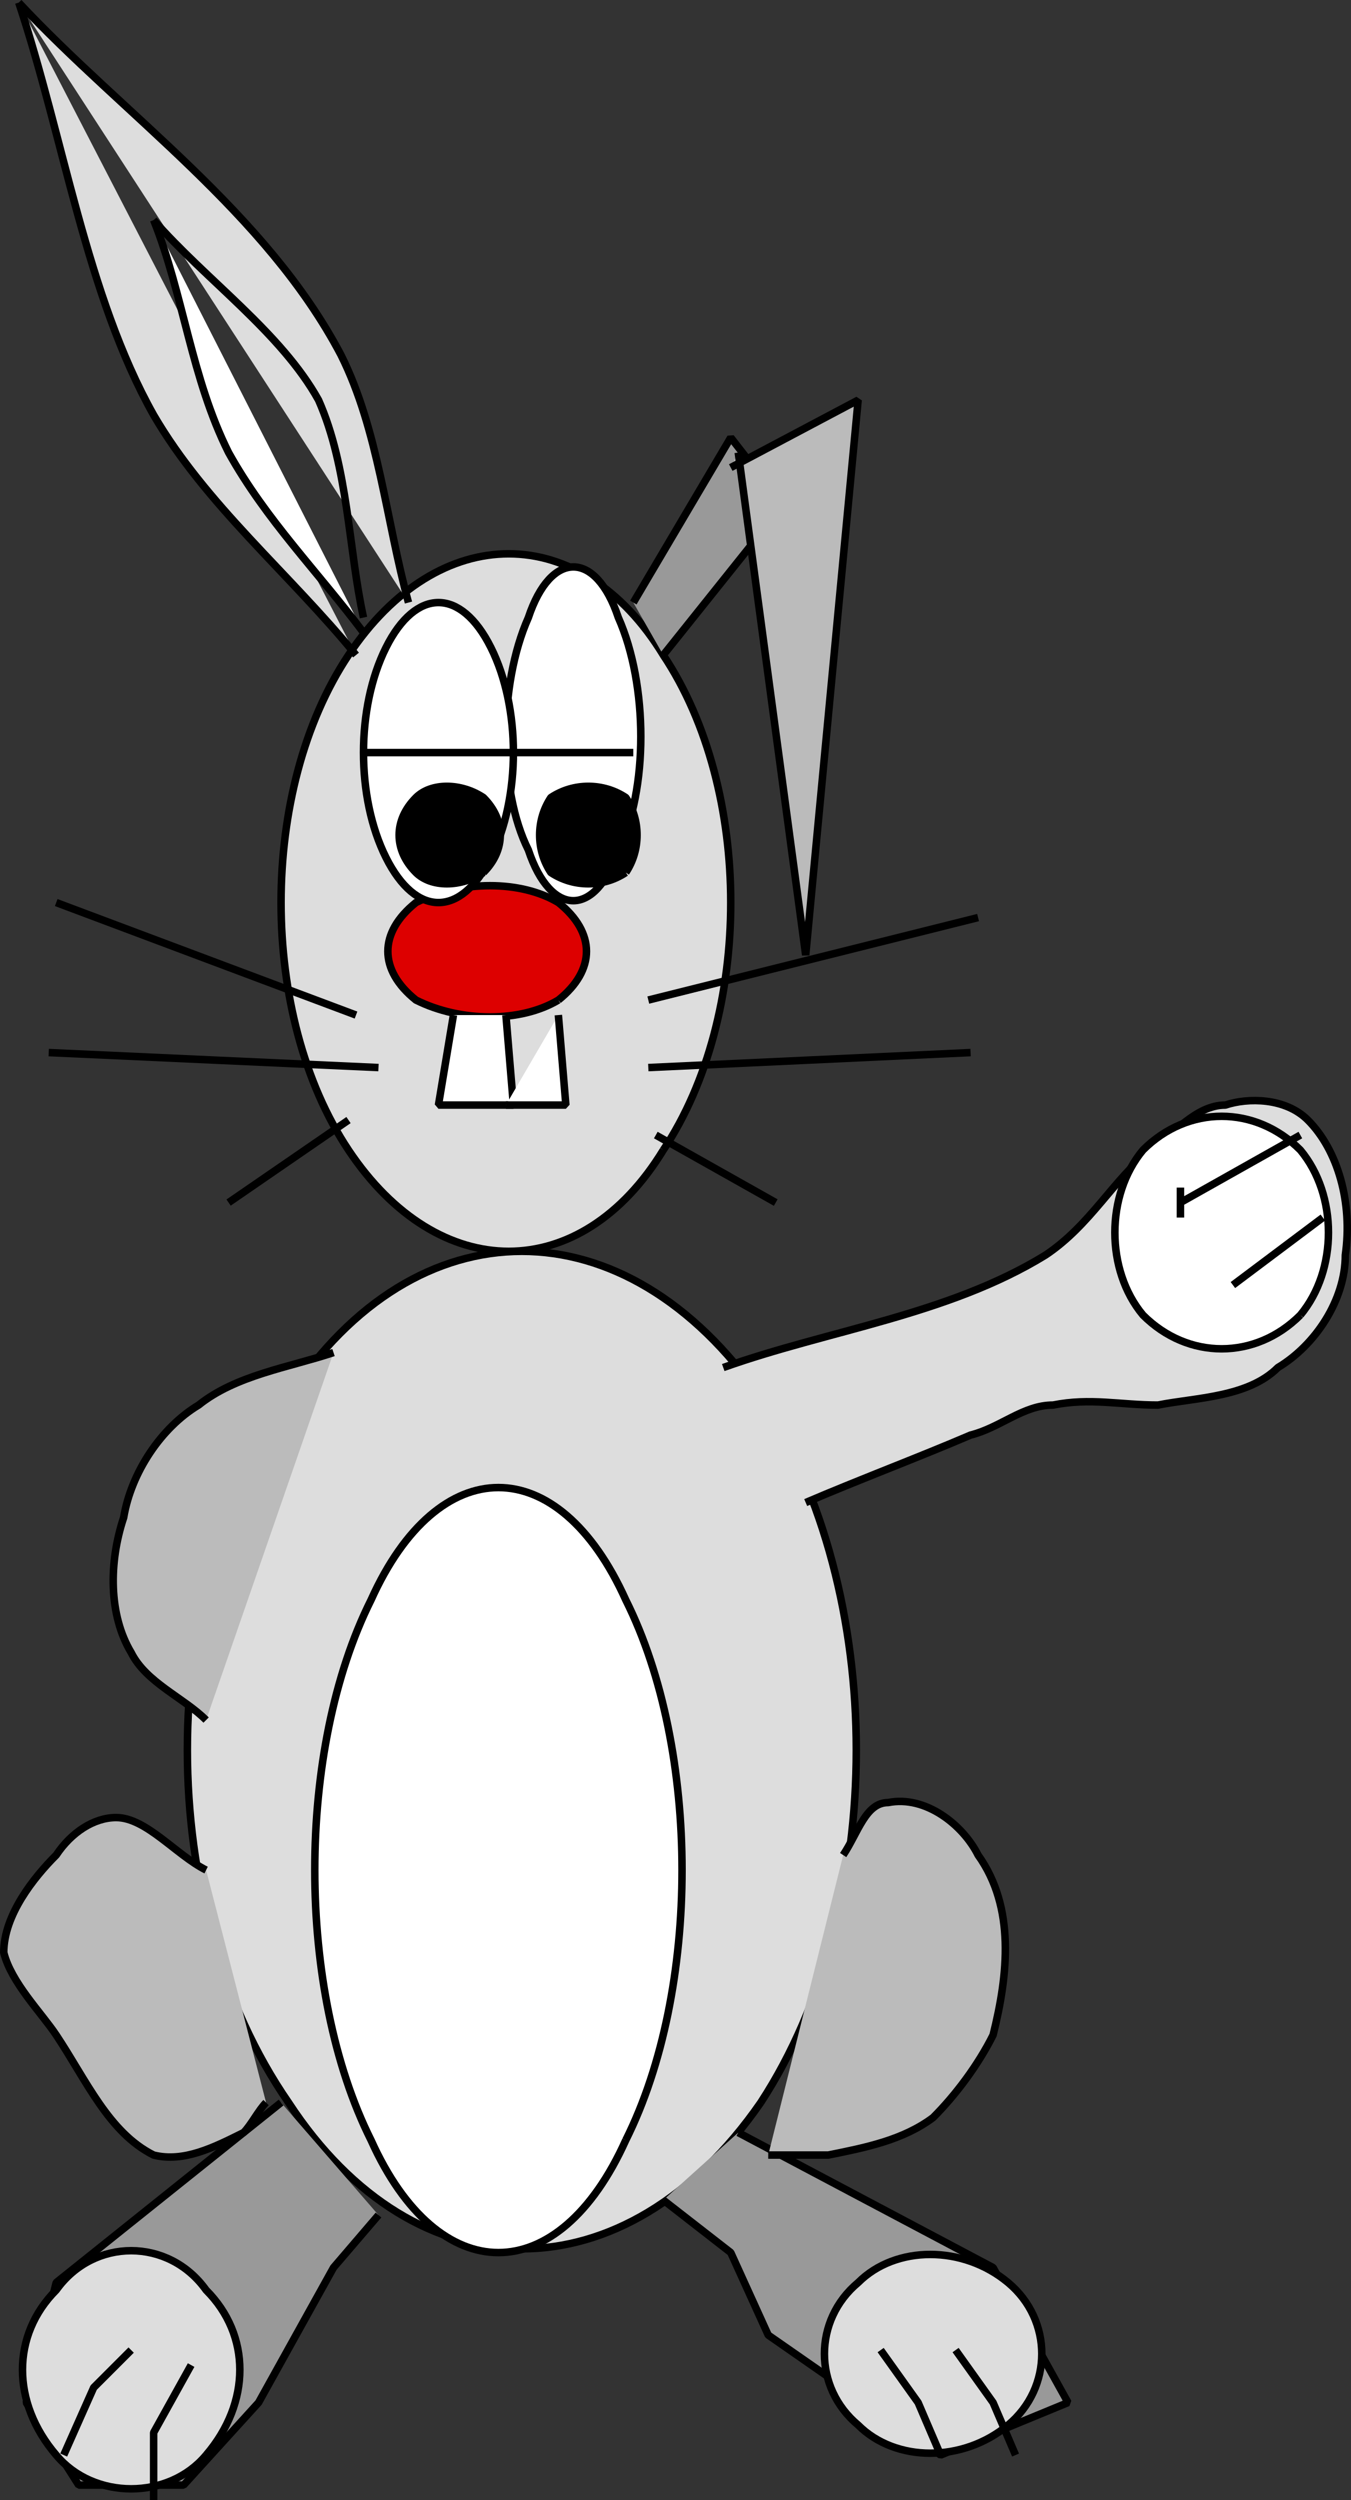
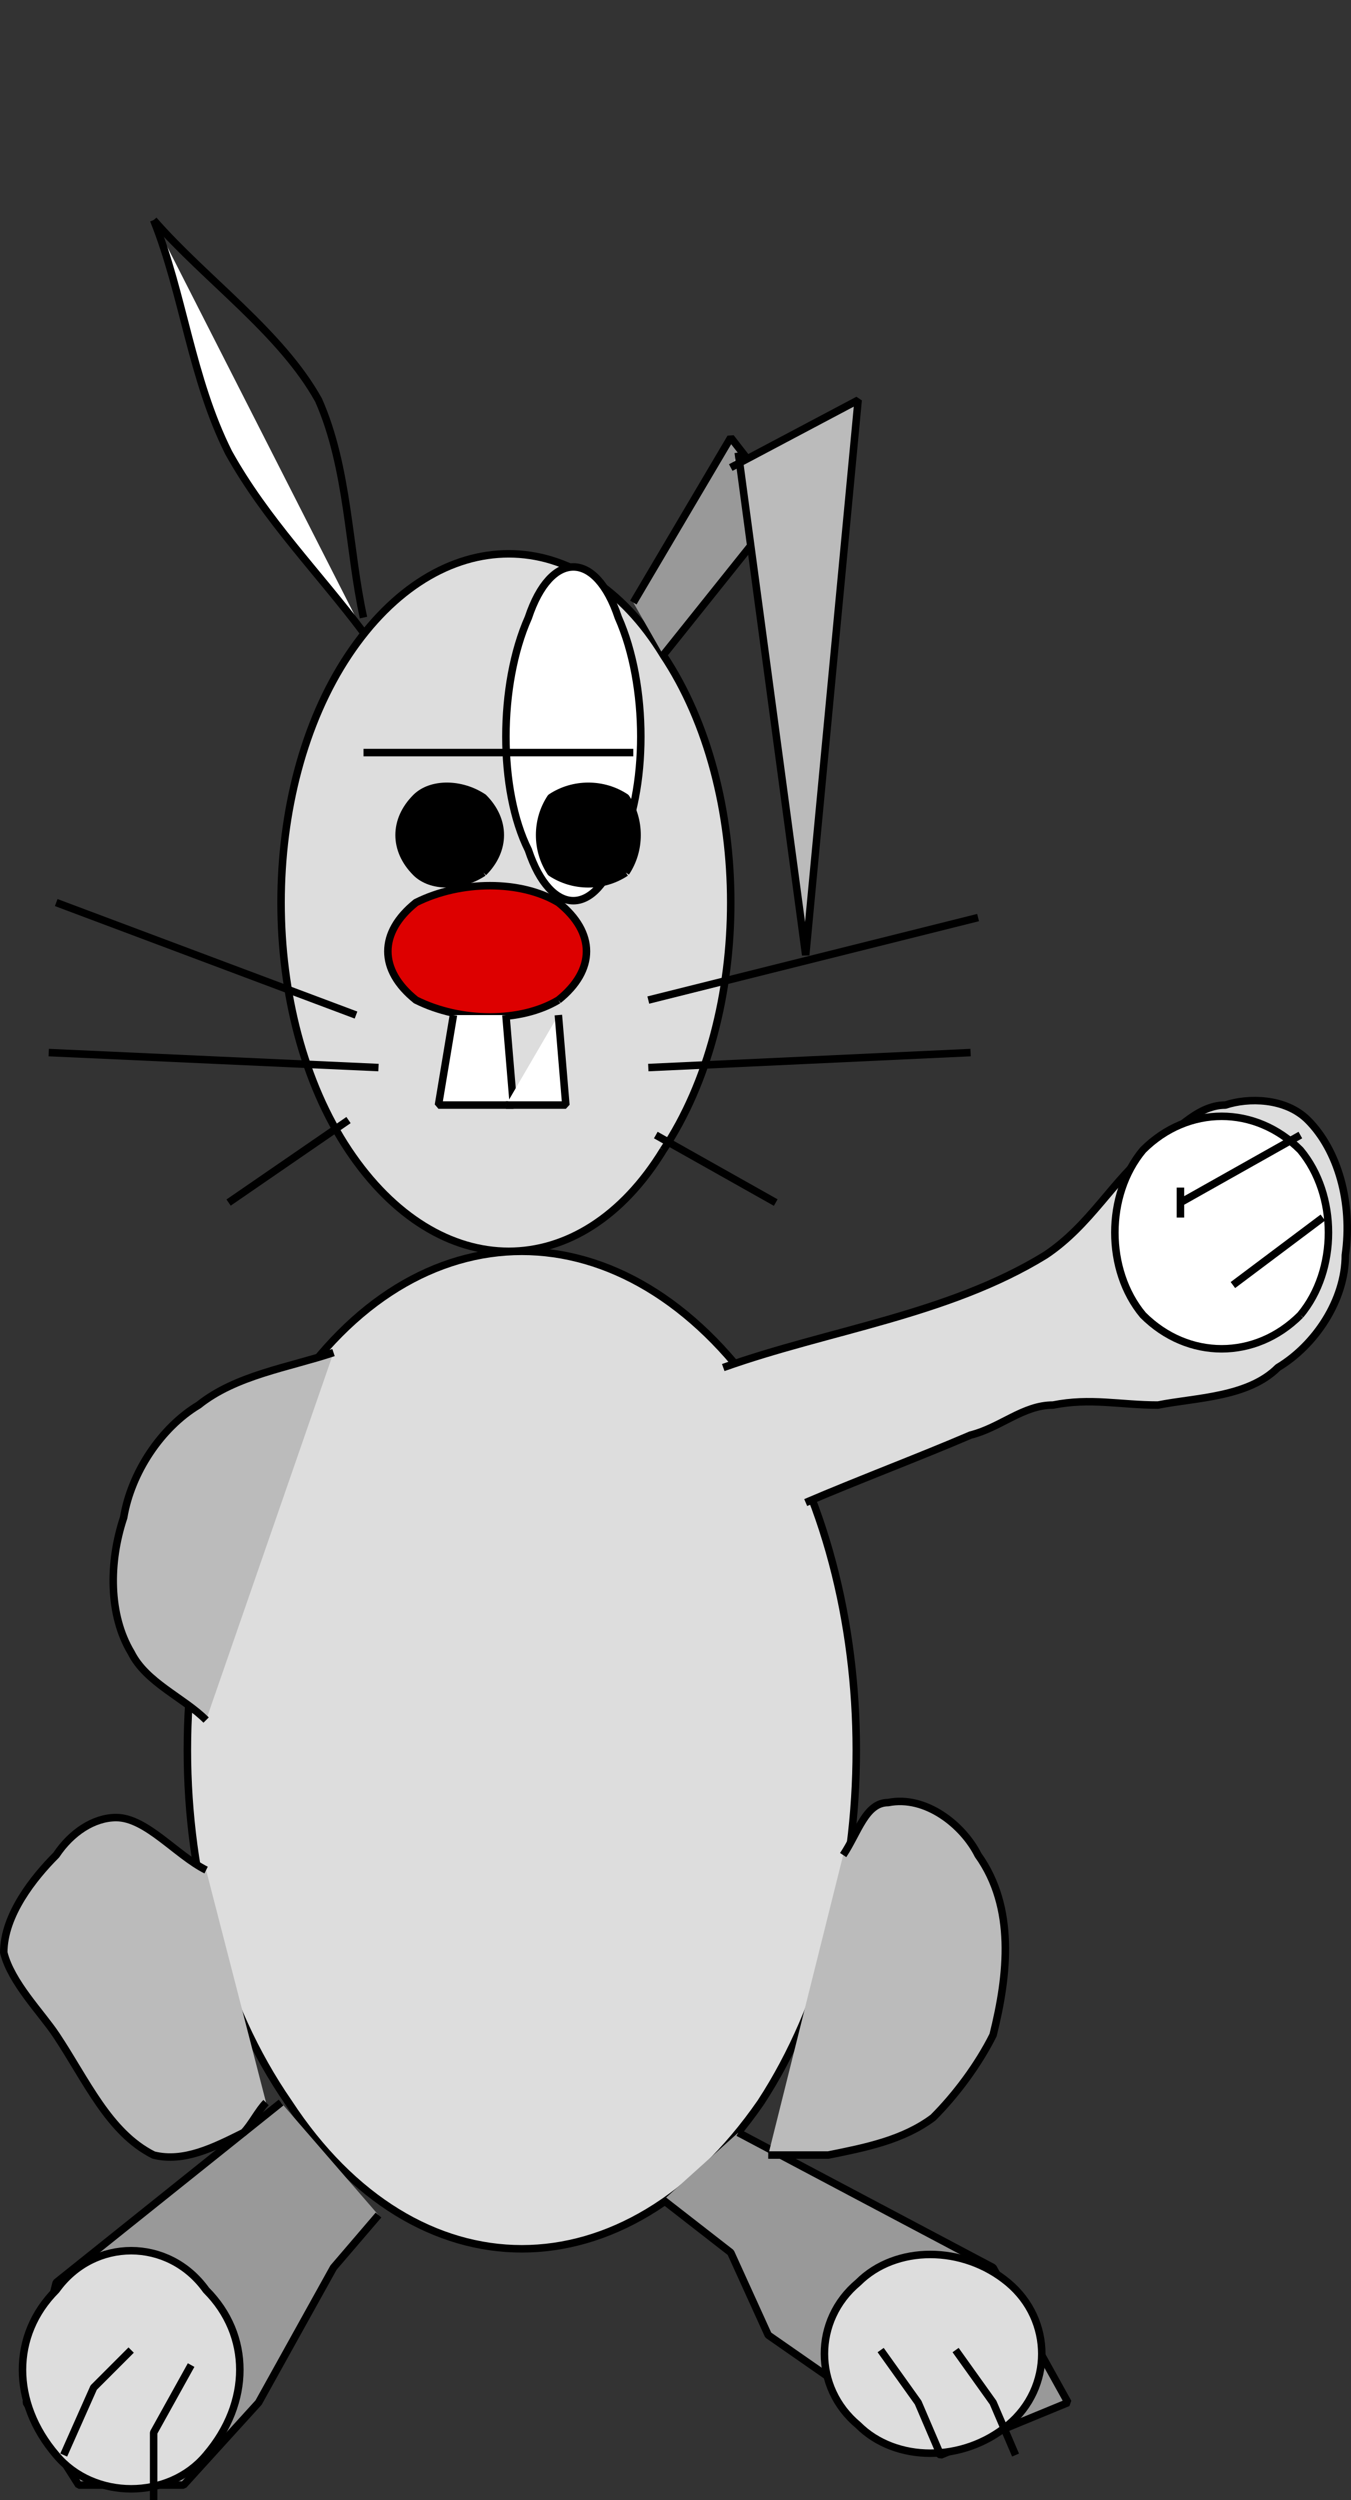
<svg xmlns="http://www.w3.org/2000/svg" width="180.257" height="333.341" version="1.2">
  <rect width="100%" height="100%" fill="#333333" stroke="none" />
  <g fill="none" fill-rule="evenodd" stroke="#000" stroke-linejoin="bevel" font-family="'Sans Serif'" font-size="12.5" font-weight="400">
    <path fill="#ddd" d="M101.5 280.341c-18 26-46 26-63 0-18-26-18-68 0-94 17-26 45-26 63 0 17 26 17 68 0 94" vector-effect="non-scaling-stroke" />
    <path fill="#999" d="m37.5 280.341-30 24-4 16 7 11h14l10-11 10-18 6-7" vector-effect="non-scaling-stroke" />
-     <path fill="#fff" d="M83.5 285.341c-9 20-25 20-34 0-10-20-10-52 0-72 9-20 25-20 34 0 10 20 10 52 0 72" vector-effect="non-scaling-stroke" />
    <path fill="#ddd" d="M88.5 153.341c-11 18-30 18-42 0s-12-48 0-66 31-18 42 0c12 18 12 48 0 66" vector-effect="non-scaling-stroke" />
    <path fill="#999" d="m98.5 284.341 34 18 10 18-17 7-23-16-5-11-9-7" vector-effect="non-scaling-stroke" />
    <path fill="#bbb" d="M112.5 247.341c2-3 3-7 6-7 5-1 10 3 12 7 5 7 4 16 2 24-2 4-5 8-8 11-4 3-9 4-14 5h-8m-75-38c-4-2-8-7-12-7-3 0-6 2-8 5-3 3-7 8-7 13 1 4 5 8 7 11 4 6 7 13 13 16 4 1 8-1 12-3 1-1 2-3 3-4" vector-effect="non-scaling-stroke" />
    <path fill="#ddd" d="M27.5 327.341c-5 6-15 6-20 0-6-7-6-16 0-22 5-7 15-7 20 0 6 6 6 15 0 22m107-4c-6 5-15 5-20 0-6-5-6-14 0-19 5-5 14-5 20 0s6 14 0 19" vector-effect="non-scaling-stroke" />
    <path d="m17.5 313.341-5 5-4 9m17-12-5 9v9m97-20 5 7 3 7m2-14 5 7 3 7" vector-effect="non-scaling-stroke" />
    <path fill="#999" d="m88.5 87.341 16-20-7-9-13 22" vector-effect="non-scaling-stroke" />
    <path fill="#bbb" d="m98.5 60.341 9 67 7-74-17 9" vector-effect="non-scaling-stroke" />
-     <path fill="#ddd" d="M54.5 80.341c-3-11-4-23-9-33-10-19-29-32-43-47m0 0c6 18 9 39 18 55 7 12 18 21 27 32" vector-effect="non-scaling-stroke" />
    <path d="M48.5 82.341c-2-9-2-20-6-29-5-9-15-16-22-24" vector-effect="non-scaling-stroke" />
    <path fill="#fff" d="M20.5 29.341c4 10 5 21 10 31 5 9 12 16 18 24" vector-effect="non-scaling-stroke" />
    <path fill="#d00" d="M74.5 133.341c-5 3-13 3-19 0-5-4-5-9 0-13 6-3 14-3 19 0 5 4 5 9 0 13" vector-effect="non-scaling-stroke" />
    <path fill="#fff" d="m60.5 135.341-2 12h10l-1-12m15-22c-3 9-9 9-12 0-4-8-4-22 0-31 3-9 9-9 12 0 4 9 4 23 0 31" vector-effect="non-scaling-stroke" />
-     <path fill="#fff" d="M65.5 114.341c-4 8-10 8-14 0s-4-20 0-28 10-8 14 0 4 20 0 28" vector-effect="non-scaling-stroke" />
    <path d="M48.5 100.341h36" vector-effect="non-scaling-stroke" />
    <path fill="#000" d="M64.5 116.341c-3 2-7 2-9 0-3-3-3-7 0-10 2-2 6-2 9 0 3 3 3 7 0 10m19 0c-3 2-7 2-10 0-2-3-2-7 0-10 3-2 7-2 10 0 2 3 2 7 0 10" vector-effect="non-scaling-stroke" />
    <path fill="#fff" d="m74.5 135.341 1 12h-8" vector-effect="non-scaling-stroke" />
    <path d="m86.5 133.341 44-11m-44 20 43-2m-82-5-40-15m43 22-44-2m40 9-16 11m57-9 16 9" vector-effect="non-scaling-stroke" />
    <path fill="#ddd" d="M96.5 182.341c14-5 30-7 43-15 6-4 9-10 14-14 3-2 6-6 10-6 3-1 8-1 11 2 4 4 6 11 5 18 0 6-4 12-9 15-4 4-11 4-16 5-5 0-9-1-14 0-4 0-7 3-11 4-7 3-15 6-22 9" vector-effect="non-scaling-stroke" />
    <path fill="#bbb" d="M44.5 180.341c-6 2-13 3-18 7-5 3-9 9-10 15-2 6-2 13 1 18 2 4 7 6 10 9" vector-effect="non-scaling-stroke" />
    <path fill="#fff" d="M173.5 175.341c-6 6-15 6-21 0-5-6-5-16 0-22 6-6 15-6 21 0 5 6 5 16 0 22" vector-effect="non-scaling-stroke" />
    <path d="m173.5 151.341-16 9v2-4m19 4-12 9" vector-effect="non-scaling-stroke" />
  </g>
</svg>